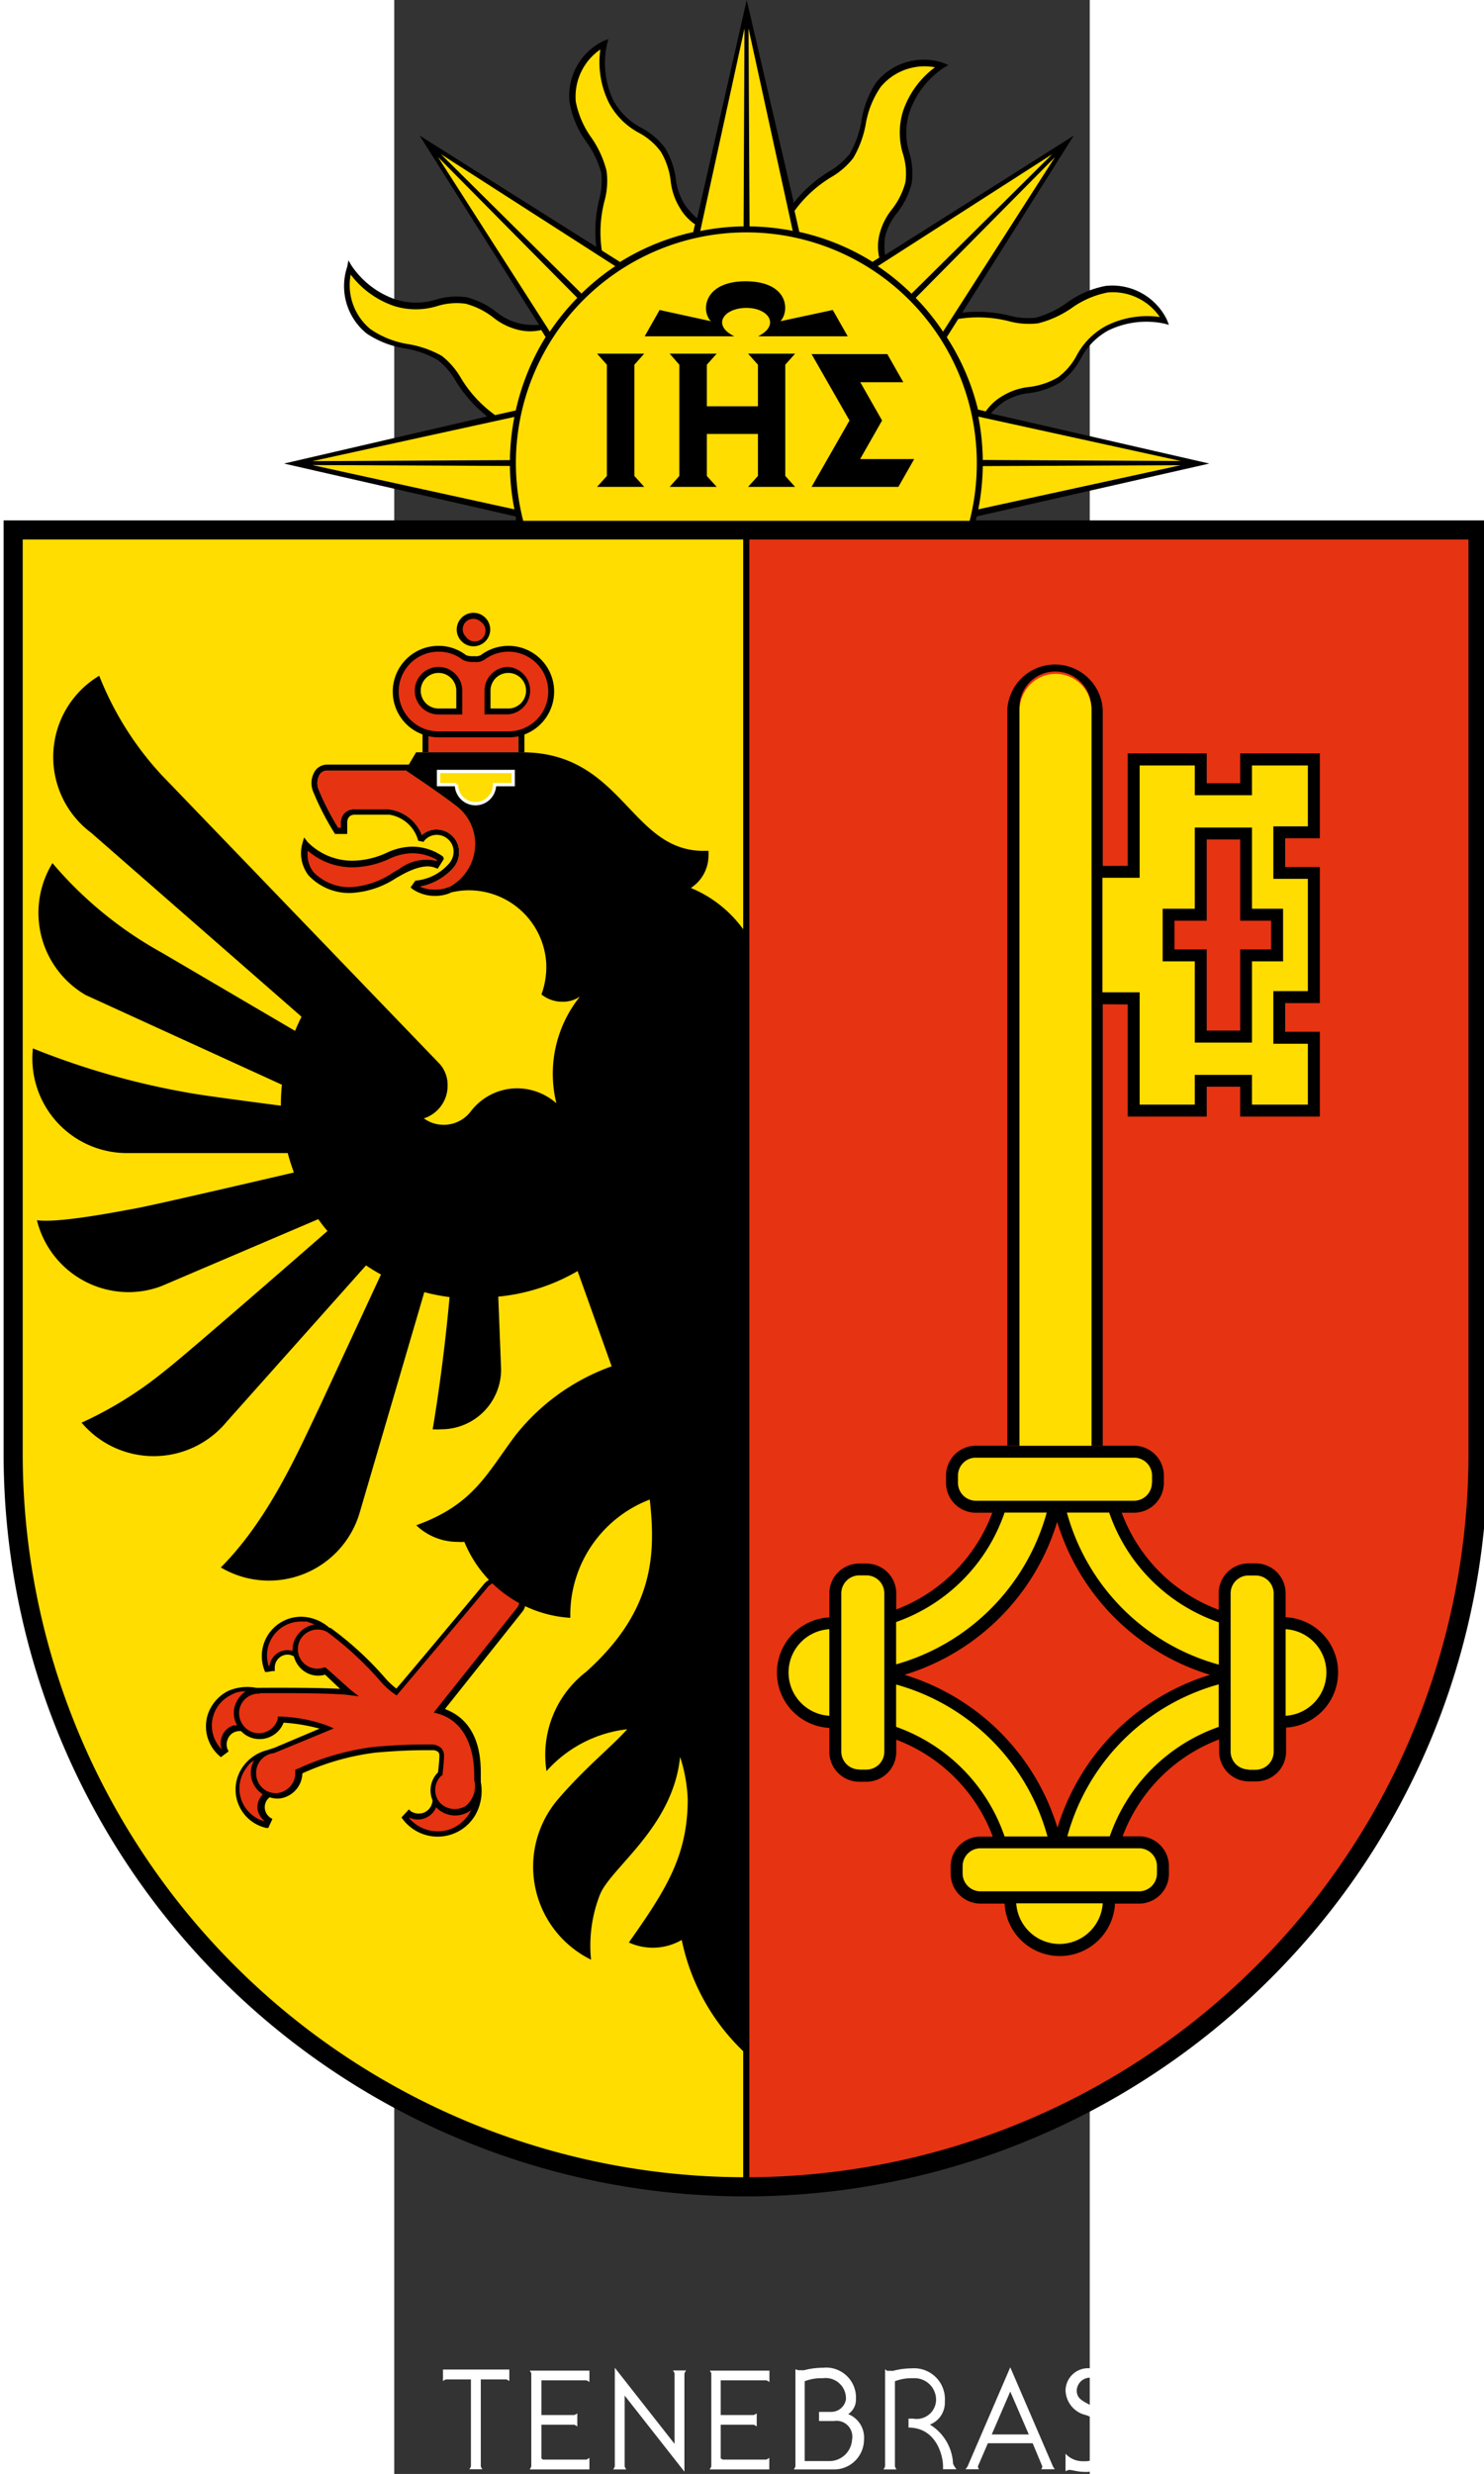
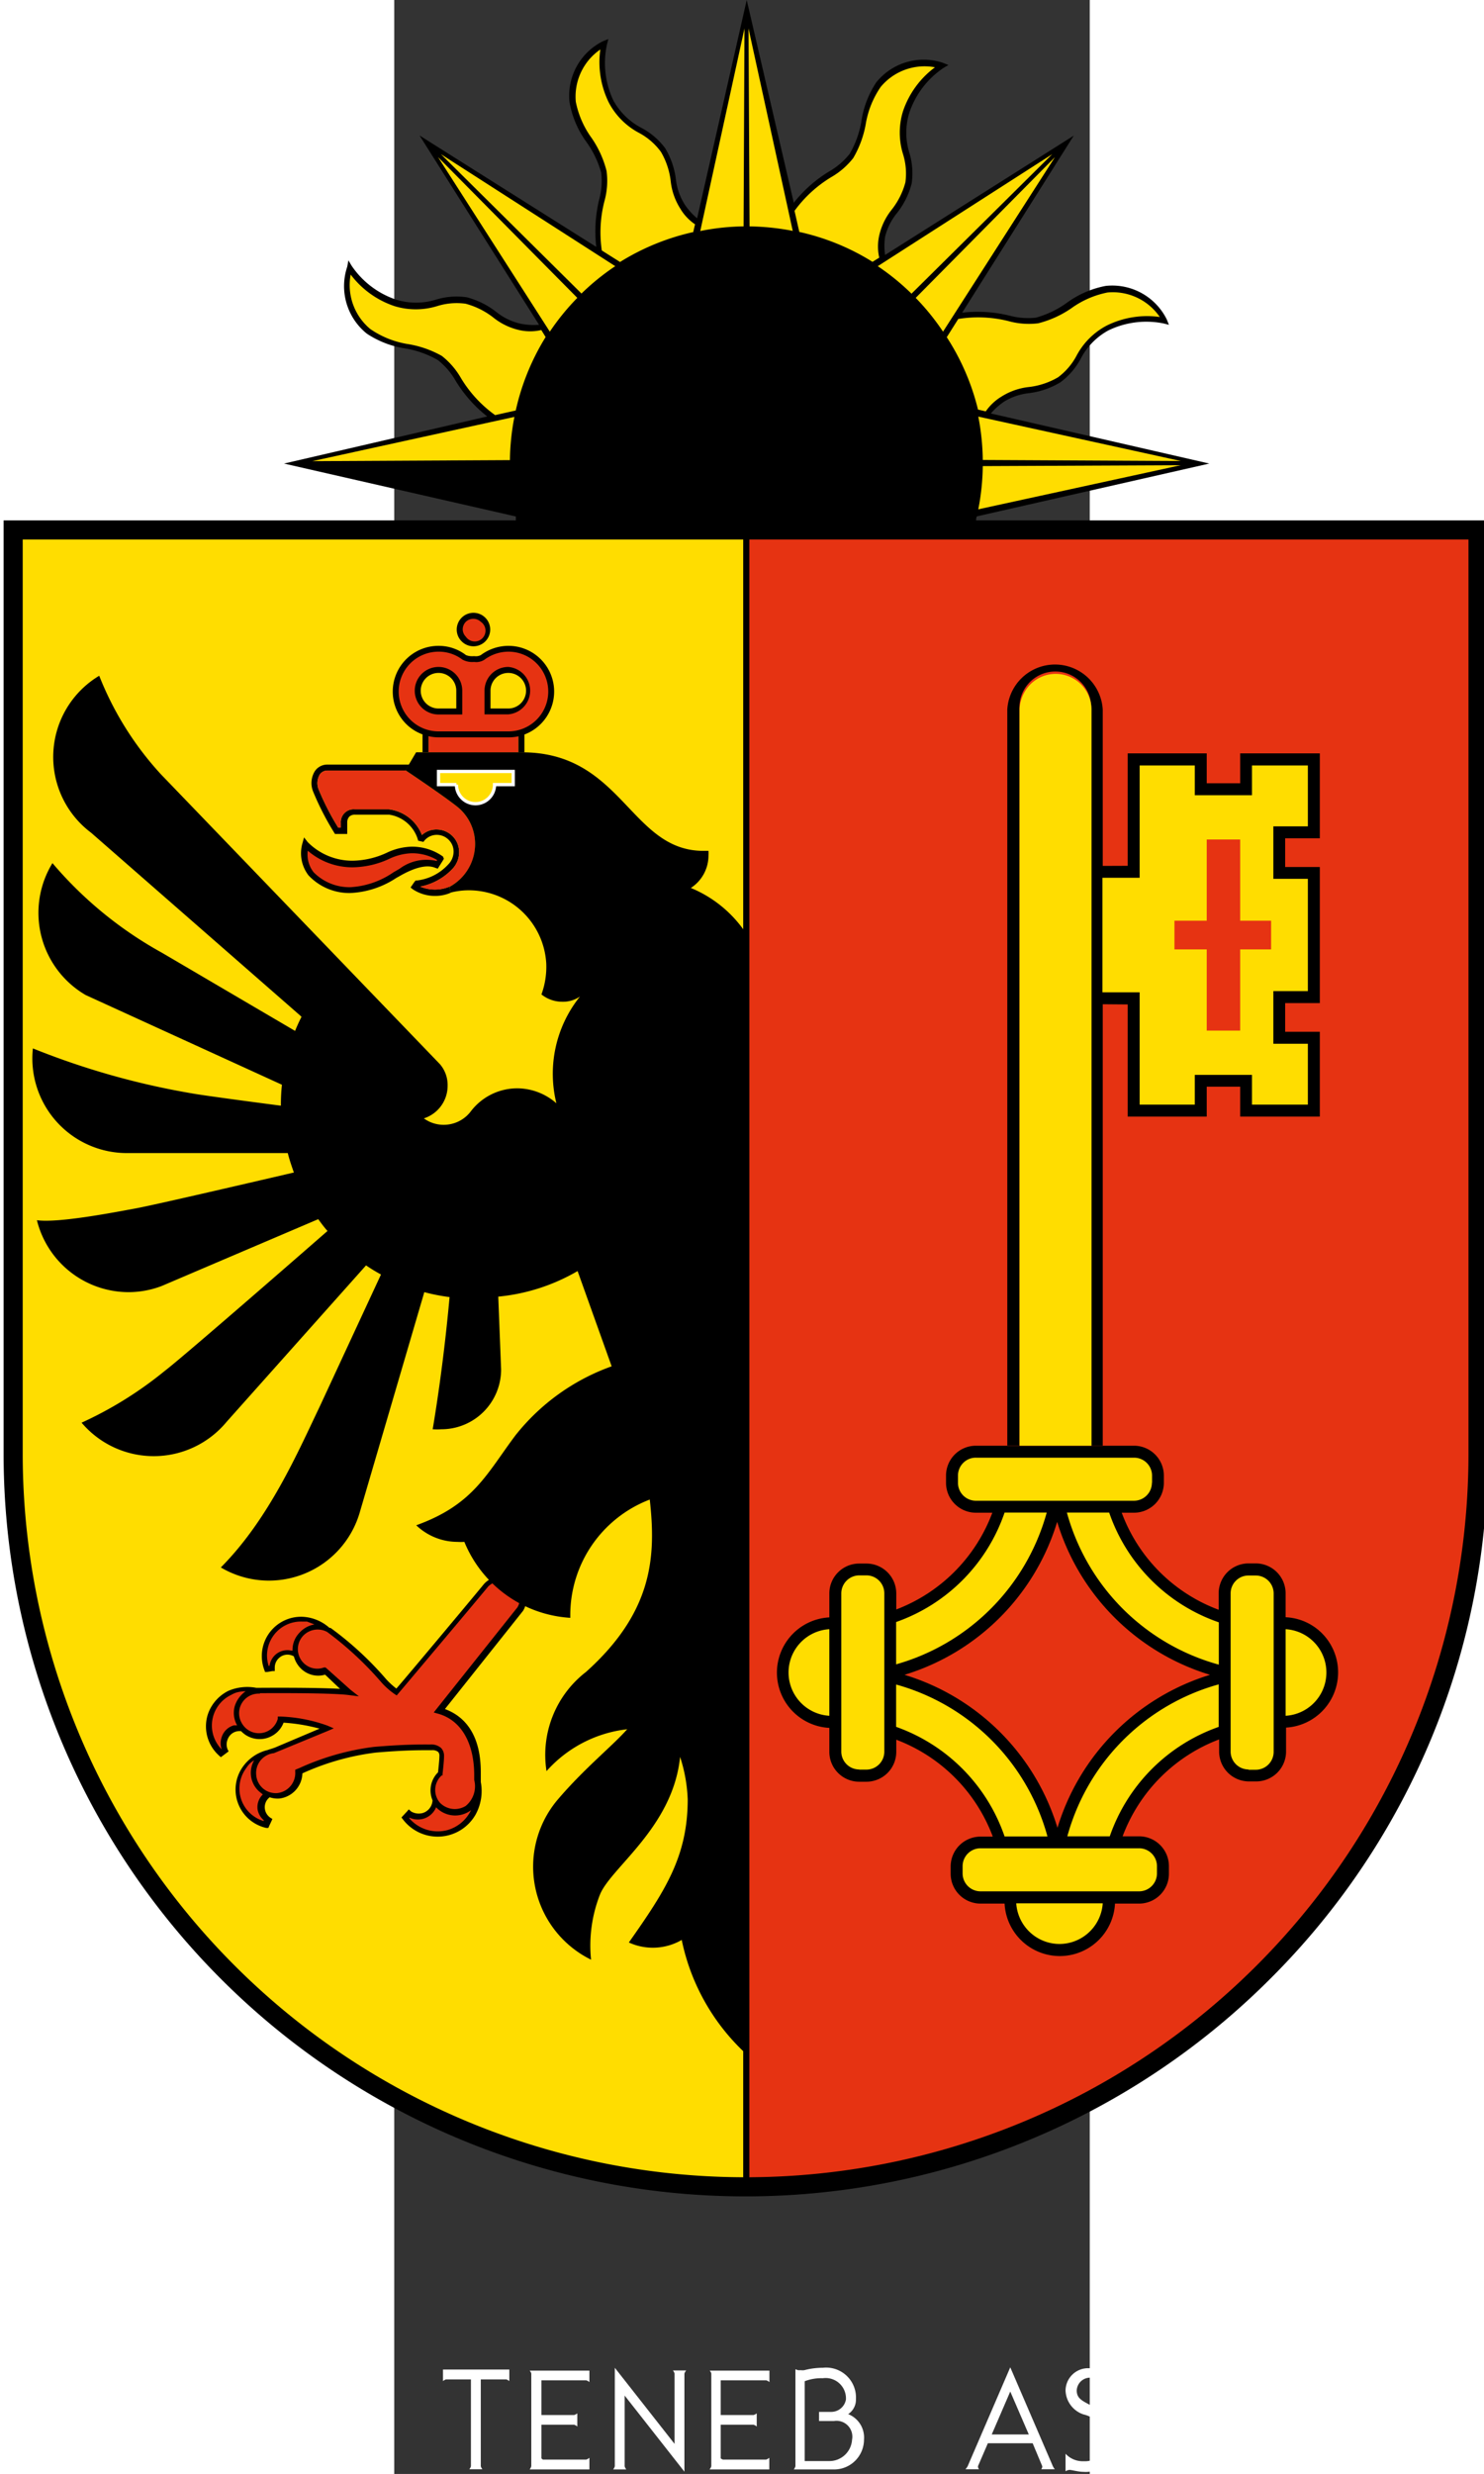
<svg xmlns="http://www.w3.org/2000/svg" id="Calque_1" data-name="Calque 1" width="99.156" height="165.151" viewBox="0 0 46.552 165.441" version="1.1">
  <rect x="0" y="0" width="46.552" height="165.441" fill="#333333" stroke="none" />
  <defs>
    <style>
      .cls-1,.cls-5{fill:#fd0;}
      .cls-2{fill:#e63312;}
      .cls-3,.cls-4{fill:none;}
      .cls-3,.cls-5{stroke:#fff;}
      .cls-3{stroke-width:5.63px;}
      .cls-4{stroke:#e30613;stroke-width:0.25px;}
      .cls-5{stroke-width:0.22px;}
      .cls-6{fill:#fff;}
    </style>
  </defs>
  <title>logo</title>
  <path d="m 39.932,27.65 a 4.6,4.6 0 0 1 0.9,-0.8 4,4 0 0 1 1.66,-0.56 5.3,5.3 0 0 0 2.09,-0.72 4.76,4.76 0 0 0 1.36,-1.57 4.53,4.53 0 0 1 1.85,-1.9 5.82,5.82 0 0 1 3.7,-0.47 l 0.36,0.09 -0.15,-0.37 a 4.07,4.07 0 0 0 -4.08,-2.23 6.42,6.42 0 0 0 -2.59,1.12 6.56,6.56 0 0 1 -2.07,1 4.81,4.81 0 0 1 -1.81,-0.14 8.94,8.94 0 0 0 -3.14,-0.19 L 45.482,9.07 32.852,17.05 a 4.29,4.29 0 0 1 0,-1.21 4,4 0 0 1 0.78,-1.57 5.32,5.32 0 0 0 1,-2 4.7,4.7 0 0 0 -0.16,-2.07 4.51,4.51 0 0 1 0,-2.65 5.86,5.86 0 0 1 2.28,-3 l 0.34,-0.2 -0.37,-0.15 a 4.07,4.07 0 0 0 -4.46,1.31 6.42,6.42 0 0 0 -1,2.63 6.44,6.44 0 0 1 -0.78,2.15 4.85,4.85 0 0 1 -1.38,1.18 8.85,8.85 0 0 0 -2.36,2.09 L 23.592,0 20.272,14.6 a 4.38,4.38 0 0 1 -0.82,-0.91 4,4 0 0 1 -0.6,-1.69 5.3,5.3 0 0 0 -0.72,-2.09 A 4.73,4.73 0 0 0 16.562,8.56 4.53,4.53 0 0 1 14.662,6.71 5.84,5.84 0 0 1 14.232,3 l 0.1,-0.39 -0.37,0.15 a 4.07,4.07 0 0 0 -2.23,4.08 6.4,6.4 0 0 0 1.12,2.64 6.5,6.5 0 0 1 1,2.07 4.78,4.78 0 0 1 -0.14,1.81 8.94,8.94 0 0 0 -0.19,3.15 L 1.692,9.06 l 8,12.66 a 4.49,4.49 0 0 1 -1.22,-0.07 4,4 0 0 1 -1.62,-0.77 5.39,5.39 0 0 0 -2,-1 4.69,4.69 0 0 0 -2.07,0.16 4.52,4.52 0 0 1 -2.65,0 5.84,5.84 0 0 1 -3,-2.29 l -0.2,-0.34 -0.08,0.43 a 4.07,4.07 0 0 0 1.31,4.47 6.38,6.38 0 0 0 2.62,1 6.45,6.45 0 0 1 2.15,0.78 4.76,4.76 0 0 1 1.18,1.38 9,9 0 0 0 2.11,2.38 l -13.6,3.15 15.52,3.54 a 3,3 0 0 0 0,0.29 H 38.942 c 0,0 0,-0.21 0.06,-0.3 L 54.552,31 Z" id="path186" />
  <path d="m -26.148,34.8 v 62.41 a 49.66,49.66 0 0 0 84.78,35.12 49.34,49.34 0 0 0 14.55,-35.12 V 34.8 Z" id="path188" />
  <path class="cls-1" d="M -24.868,97.21 V 36.08 H 23.362 V 145.6 A 48.38,48.38 0 0 1 -24.868,97.21 Z" id="path190" />
  <path class="cls-2" d="M 71.902,97.21 A 48.38,48.38 0 0 1 23.762,145.6 V 36.08 H 71.902 Z" id="path192" />
  <polyline class="cls-3" points="82.87 112.72 82.87 112.72 82.87 112.72 82.87 112.72 82.87 112.72 82.87 112.72 82.87 112.72" id="polyline194" transform="translate(-26.148)" />
  <path d="M 47.422,96.68 V 47.46 a 3.2,3.2 0 0 0 -6.39,0 v 49.21 h 0.82 V 47.46 a 2.4,2.4 0 1 1 4.79,0 v 49.22 h 0.8 z" id="path196" />
  <path d="m 3.262,57.28 a 3.57,3.57 0 0 0 -2.12,-0.66 4.12,4.12 0 0 0 -1.65,0.41 5.61,5.61 0 0 1 -2.29,0.53 4.21,4.21 0 0 1 -3,-1.25 l -0.24,-0.31 -0.11,0.4 a 2.42,2.42 0 0 0 0.41,2.14 3.75,3.75 0 0 0 2.76,1.18 6.05,6.05 0 0 0 3.1,-1 l 0.39,-0.22 C 1.902,57.74 2.512,57.94 2.762,58.04 v 0 l 0.15,0.05 0.08,-0.13 0.24,-0.38 0.09,-0.15 z" id="path198" />
  <path d="m 5.302,43.22 a 1.12,1.12 0 1 0 -1.12,-1.12 1.1,1.1 0 0 0 0.33,0.79 1.11,1.11 0 0 0 0.79,0.33 z" id="path200" />
  <line class="cls-4" x1="17.102" y1="117.41" x2="12.122" y2="122.34" id="line202" />
  <path d="m 62.092,109.22 a 3.67,3.67 0 0 0 -2.43,-1.07 v -1.6 a 2,2 0 0 0 -2,-2 h -0.48 a 2,2 0 0 0 -2,2 v 1.1 a 11,11 0 0 1 -6.49,-6.49 h 0.82 a 2,2 0 0 0 2,-2 v -0.48 a 2,2 0 0 0 -2,-2 H 38.932 a 2,2 0 0 0 -2,2 v 0.48 a 2,2 0 0 0 2,2 h 1.1 a 11.06,11.06 0 0 1 -6.43,6.47 v -1.07 a 2,2 0 0 0 -2,-2 h -0.48 a 2,2 0 0 0 -2,2 v 1.6 a 3.7,3.7 0 0 0 0,7.39 v 1.6 a 2,2 0 0 0 2,2 h 0.48 a 2,2 0 0 0 2,-2 v -0.81 a 11.07,11.07 0 0 1 6.46,6.48 h -0.82 a 2,2 0 0 0 -2,2 v 0.48 a 2,2 0 0 0 2,2 H 40.852 a 3.7,3.7 0 0 0 7.39,0 h 1.61 a 2,2 0 0 0 2,-2 v -0.5 a 2,2 0 0 0 -2,-2 h -1.1 a 11.08,11.08 0 0 1 6.46,-6.48 v 0.81 a 2,2 0 0 0 2,2 h 0.48 a 2,2 0 0 0 2,-2 v -1.6 a 3.7,3.7 0 0 0 2.4,-6.31 z" id="path204" />
  <path class="cls-1" d="m 44.532,130 a 2.91,2.91 0 0 1 -2.9,-2.72 h 5.79 a 2.91,2.91 0 0 1 -2.89,2.72 z" id="path206" />
  <path class="cls-1" d="m 29.122,114.74 a 2.9,2.9 0 0 1 0,-5.79 z" id="path208" />
  <path class="cls-1" d="m 33.592,108.47 a 11.81,11.81 0 0 0 7.26,-7.32 h 2.82 A 14.57,14.57 0 0 1 33.592,111.3 Z" id="path210" />
  <path class="cls-2" d="M 44.372,101.77 A 15.35,15.35 0 0 0 54.602,112 15.38,15.38 0 0 0 44.392,122.23 15.37,15.37 0 0 0 34.152,112 15.35,15.35 0 0 0 44.372,101.77 Z" id="path212" />
  <path class="cls-1" d="m 33.592,115.48 v -2.83 A 14.51,14.51 0 0 1 43.722,122.81 h -2.87 a 11.86,11.86 0 0 0 -7.26,-7.33 z" id="path214" />
  <path class="cls-1" d="m 55.192,115.48 a 11.87,11.87 0 0 0 -7.3,7.32 h -2.84 a 14.51,14.51 0 0 1 10.13,-10.16 v 2.84 0 z" id="path216" />
  <path class="cls-1" d="m 55.192,111.32 a 14.53,14.53 0 0 1 -10.17,-10.17 h 2.83 a 11.82,11.82 0 0 0 7.34,7.34 z" id="path218" />
  <path d="m -17.798,161.68 a 3.54,3.54 0 1 1 3.54,3.54 3.54,3.54 0 0 1 -3.54,-3.54 z m 3.54,2.85 a 2.85,2.85 0 1 0 -2.89,-2.85 2.85,2.85 0 0 0 2.89,2.85 z" id="path220" class="cls-6" />
  <path d="m 3.262,158.46 v 0.77 a 0.8,0.8 0 0 1 0.19,-0.11 h 1.68 v 5.81 a 0.54,0.54 0 0 1 -0.11,0.2 h 0.88 a 0.6,0.6 0 0 1 -0.11,-0.2 v -5.81 h 1.72 a 0.83,0.83 0 0 1 0.19,0.11 v -0.77 z" id="path222" class="cls-6" />
  <path d="m -6.268,158.46 v 0.77 a 0.8,0.8 0 0 1 0.19,-0.11 h 1.68 v 5.81 a 0.54,0.54 0 0 1 -0.11,0.2 h 0.88 a 0.6,0.6 0 0 1 -0.11,-0.2 v -5.81 h 1.72 a 0.82,0.82 0 0 1 0.19,0.11 v -0.77 z" id="path224" class="cls-6" />
  <path d="M 9.982,159.18 H 12.852 a 0.57,0.57 0 0 1 0.21,0.12 v -0.77 H 9.062 a 0.46,0.46 0 0 1 0.11,0.19 v 6.21 a 0.63,0.63 0 0 1 -0.11,0.21 H 13.062 v -0.78 a 0.59,0.59 0 0 1 -0.21,0.12 H 9.952 a 0.53,0.53 0 0 1 -0.1,-0.08 v -2.25 H 12.042 a 0.59,0.59 0 0 1 0.21,0.12 v -0.88 a 0.71,0.71 0 0 1 -0.21,0.11 H 9.852 v -2.32 H 10.002 Z" id="path226" class="cls-6" />
  <path d="m 22.012,159.18 h 2.89 a 0.58,0.58 0 0 1 0.21,0.12 v -0.77 h -4 a 0.46,0.46 0 0 1 0.11,0.19 v 6.21 a 0.62,0.62 0 0 1 -0.12,0.21 h 4 v -0.78 a 0.58,0.58 0 0 1 -0.21,0.12 h -2.89 a 0.51,0.51 0 0 1 -0.15,-0.08 v -2.25 h 2.2 a 0.59,0.59 0 0 1 0.21,0.12 v -0.88 a 0.71,0.71 0 0 1 -0.21,0.11 h -2.2 v -2.32 h 0.15 z" id="path228" class="cls-6" />
  <path d="m 19.422,158.52 h -0.77 a 0.59,0.59 0 0 1 0.11,0.21 v 4.7 l -4,-5.09 v 6.59 a 0.6,0.6 0 0 1 -0.11,0.21 h 0.88 a 0.6,0.6 0 0 1 -0.11,-0.21 v -4.73 l 4,5.09 v -6.56 a 0.59,0.59 0 0 1 0.12,-0.21 z" id="path230" class="cls-6" />
  <path d="m -20.748,158.37 a 4.86,4.86 0 0 0 -1.23,0.16 0.88,0.88 0 0 1 -0.26,0 0.86,0.86 0 0 1 -0.18,0 l -0.21,-0.09 v 6.49 a 0.59,0.59 0 0 1 -0.11,0.21 h 0.89 a 0.6,0.6 0 0 1 -0.11,-0.21 v -2.45 a 2.36,2.36 0 0 0 1.21,0.31 2.21,2.21 0 1 0 0,-4.42 z m 0,3.76 a 1.69,1.69 0 0 1 -1.21,-0.46 v -2.42 a 3.07,3.07 0 0 1 1.21,-0.25 1.565,1.565 0 1 1 0,3.13 z" id="path232" class="cls-6" />
  <path d="m -7.148,159.4 v -1 a 0.44,0.44 0 0 1 -0.22,0.09 c -0.1,0 -0.61,-0.12 -0.92,-0.12 a 1.51,1.51 0 0 0 -1.56,1.49 1.75,1.75 0 0 0 1.2,1.6 2,2 0 0 1 1.5,1.67 1.43,1.43 0 0 1 -1.51,1.45 1.56,1.56 0 0 1 -1.23,-0.5 v 1.17 a 0.62,0.62 0 0 1 0.27,-0.09 c 0.13,0 0.59,0.13 0.92,0.13 a 2.14,2.14 0 0 0 2.3,-2.15 2.23,2.23 0 0 0 -1.43,-2.1 c -0.85,-0.47 -1.31,-0.58 -1.31,-1.19 a 0.89,0.89 0 0 1 1,-0.85 1.08,1.08 0 0 1 0.99,0.4 z" id="path234" class="cls-6" />
  <path d="m 30.382,161.44 a 1.15,1.15 0 0 0 0.52,-1 2,2 0 0 0 -2.22,-2.1 4.87,4.87 0 0 0 -1.23,0.16 0.87,0.87 0 0 1 -0.25,0 0.86,0.86 0 0 1 -0.18,0 l -0.17,-0.06 v 6.49 a 0.6,0.6 0 0 1 -0.11,0.21 h 2.7 a 2,2 0 0 0 2,-2 1.68,1.68 0 0 0 -1.06,-1.7 z m -1.28,3.14 h -1.63 v -5.34 a 3.08,3.08 0 0 1 1.21,-0.2 1.36,1.36 0 0 1 1.55,1.43 1,1 0 0 1 -1,0.82 h -0.8 v 0.61 h 1 a 1.06,1.06 0 0 1 1.21,1.25 1.52,1.52 0 0 1 -1.54,1.43 z" id="path236" class="cls-6" />
-   <path d="m 37.402,164.76 a 3.23,3.23 0 0 0 -1.55,-2.62 1.57,1.57 0 0 0 1,-1.55 2.06,2.06 0 0 0 -2.21,-2.21 4.88,4.88 0 0 0 -1.23,0.16 0.86,0.86 0 0 1 -0.25,0 0.9,0.9 0 0 1 -0.18,0 l -0.13,-0.1 v 6.49 a 0.6,0.6 0 0 1 -0.11,0.21 h 0.88 a 0.6,0.6 0 0 1 -0.11,-0.21 v -5.69 a 3.08,3.08 0 0 1 1.21,-0.2 1.44,1.44 0 0 1 1.54,1.54 1.3,1.3 0 0 1 -1.54,1.16 h -0.3 v 0.6 c 1.85,0 2.31,1.87 2.31,2.58 v 0.21 h 0.9 a 1.89,1.89 0 0 1 -0.23,-0.37 z" id="path238" class="cls-6" />
  <path d="m 44.082,164.92 -2.85,-6.61 -2.85,6.61 a 1.13,1.13 0 0 1 -0.15,0.21 h 0.91 a 0.29,0.29 0 0 1 -0.07,-0.21 l 0.66,-1.53 H 42.732 l 0.64,1.53 a 0.29,0.29 0 0 1 -0.07,0.21 h 0.91 a 1.37,1.37 0 0 1 -0.13,-0.21 z m -4.09,-2.12 1.24,-2.87 1.24,2.87 z" id="path240" class="cls-6" />
  <path d="m 47.632,159.4 v -1 a 0.44,0.44 0 0 1 -0.22,0.09 c -0.1,0 -0.61,-0.12 -0.92,-0.12 a 1.51,1.51 0 0 0 -1.56,1.49 1.75,1.75 0 0 0 1.2,1.6 2,2 0 0 1 1.54,1.68 1.43,1.43 0 0 1 -1.51,1.45 1.57,1.57 0 0 1 -1.23,-0.5 v 1.17 a 0.62,0.62 0 0 1 0.27,-0.09 c 0.13,0 0.59,0.13 0.92,0.13 a 2.14,2.14 0 0 0 2.3,-2.15 2.23,2.23 0 0 0 -1.43,-2.1 c -0.85,-0.47 -1.31,-0.58 -1.31,-1.19 a 0.89,0.89 0 0 1 1,-0.85 1.08,1.08 0 0 1 0.95,0.39 z" id="path242" class="cls-6" />
  <path d="m 70.202,164.92 -2,-3.34 1.7,-2.86 a 2.17,2.17 0 0 1 0.18,-0.21 h -1 a 0.27,0.27 0 0 1 0.07,0.21 l -1.3,2.28 -1.35,-2.29 a 0.26,0.26 0 0 1 0.07,-0.21 h -1 a 2.17,2.17 0 0 1 0.18,0.21 l 1.7,2.86 -2,3.34 a 1,1 0 0 1 -0.18,0.21 h 1 a 0.24,0.24 0 0 1 -0.07,-0.21 l 1.65,-2.75 1.63,2.76 a 0.24,0.24 0 0 1 -0.07,0.21 h 1 a 0.92,0.92 0 0 1 -0.21,-0.21 z" id="path244" class="cls-6" />
  <path d="m 64.252,163 a 2.29,2.29 0 1 1 -4.57,0 v 0 -4.27 a 0.59,0.59 0 0 0 -0.11,-0.21 h 0.88 a 0.59,0.59 0 0 0 -0.11,0.21 v 4.27 0 a 1.63,1.63 0 1 0 3.26,0 v 0 -4.27 a 0.6,0.6 0 0 0 -0.11,-0.21 h 0.88 a 0.59,0.59 0 0 0 -0.11,0.21 v 4.27 0 z" id="path246" class="cls-6" />
  <path d="m 58.642,164.47 h -3.09 v -5.74 a 0.59,0.59 0 0 1 0.11,-0.21 h -0.88 a 0.59,0.59 0 0 1 0.11,0.21 v 6.19 a 0.59,0.59 0 0 1 -0.11,0.21 h 4.07 v -0.77 a 0.59,0.59 0 0 1 -0.21,0.11 z" id="path248" class="cls-6" />
  <rect class="cls-2" x="2.292" y="49.16" width="6.02" height="1.16" id="rect250" />
  <polygon points="75.24,57.9 72.77,57.91 72.77,67.15 75.24,67.17 75.24,74.67 80.53,74.67 80.53,72.67 82.77,72.67 82.77,74.67 88.1,74.67 88.1,69 85.78,69 85.78,67.08 88.1,67.08 88.1,57.98 85.78,57.98 85.78,56.06 88.1,56.06 88.1,50.38 82.77,50.38 82.77,52.38 80.53,52.38 80.53,50.38 75.24,50.38 " id="polygon252" transform="translate(-26.148)" />
  <polygon class="cls-1" points="84.99,66.28 84.99,69.8 87.3,69.8 87.3,73.87 83.56,73.87 83.56,71.88 79.73,71.88 79.73,73.87 76.04,73.87 76.04,66.36 73.55,66.36 73.55,58.7 76.04,58.7 76.04,51.19 79.73,51.19 79.73,53.18 83.56,53.18 83.56,51.19 87.3,51.19 87.3,55.26 84.99,55.26 84.99,58.77 87.3,58.77 87.3,66.28 " id="polygon254" transform="translate(-26.148)" />
-   <polygon points="77.58,64.29 79.73,64.29 79.73,69.72 83.56,69.72 83.56,64.29 85.64,64.29 85.64,60.77 83.56,60.77 83.56,55.34 79.73,55.34 79.73,60.77 77.58,60.77 " id="polygon256" transform="translate(-26.148)" />
  <polygon class="cls-2" points="80.53,61.57 80.53,56.14 82.77,56.14 82.77,61.57 84.84,61.57 84.84,63.49 82.77,63.49 82.77,68.92 80.53,68.92 80.53,63.49 78.37,63.49 78.37,61.57 " id="polygon258" transform="translate(-26.148)" />
  <path class="cls-1" d="M 41.852,96.68 V 47.45 a 2.54,2.54 0 0 1 0.73,-1.69 2.4,2.4 0 0 1 4.09,1.69 v 49.23 z" id="path260" />
  <path class="cls-1" d="m 57.182,118.33 a 1.2,1.2 0 0 1 -1.2,-1.2 v -10.58 a 1.19,1.19 0 0 1 0.35,-0.84 1.18,1.18 0 0 1 0.85,-0.35 h 0.48 a 1.2,1.2 0 0 1 1.2,1.2 v 10.59 a 1.2,1.2 0 0 1 -1.2,1.2 h -0.48 z" id="path262" />
  <path class="cls-1" d="m 59.662,114.74 v -5.79 a 2.9,2.9 0 0 1 0,5.79 z" id="path264" />
  <path class="cls-1" d="m 31.122,118.33 a 1.2,1.2 0 0 1 -1.2,-1.2 v -10.58 a 1.21,1.21 0 0 1 1.2,-1.2 h 0.48 a 1.2,1.2 0 0 1 1.2,1.2 v 10.59 a 1.2,1.2 0 0 1 -1.2,1.2 h -0.48 z" id="path266" />
  <path class="cls-1" d="m 50.712,99.16 a 1.2,1.2 0 0 1 -1.2,1.2 H 38.932 a 1.2,1.2 0 0 1 -1.2,-1.2 v -0.48 a 1.2,1.2 0 0 1 0.35,-0.85 1.18,1.18 0 0 1 0.85,-0.35 H 49.522 a 1.2,1.2 0 0 1 1.2,1.2 v 0.48 0 z" id="path268" />
  <path class="cls-1" d="m 38.042,124.8 a 1.2,1.2 0 0 1 1.2,-1.2 H 49.852 a 1.2,1.2 0 0 1 1.2,1.2 v 0.48 a 1.2,1.2 0 0 1 -1.2,1.2 H 39.242 a 1.2,1.2 0 0 1 -1.2,-1.2 z" id="path270" />
  <path class="cls-2" d="m 0.352,58.1 -0.4,0.23 a 5.63,5.63 0 0 1 -2.9,1 3.38,3.38 0 0 1 -2.45,-1 1.92,1.92 0 0 1 -0.39,-1.44 4.56,4.56 0 0 0 3,1.11 6,6 0 0 0 2.44,-0.56 3.76,3.76 0 0 1 1.5,-0.38 3.31,3.31 0 0 1 1.7,0.44 v 0.08 A 3,3 0 0 0 0.352,58.1 Z" id="path272" />
  <path class="cls-2" d="m 4.582,42.09 a 0.73,0.73 0 0 1 0.21,-0.51 0.73,0.73 0 0 1 1,0 0.72,0.72 0 1 1 -1,1 0.72,0.72 0 0 1 -0.21,-0.49 z" id="path274" />
  <path d="m 10.702,46.25 a 3.06,3.06 0 0 0 -3.06,-3.06 3.1,3.1 0 0 0 -1.85,0.62 0.72,0.72 0 0 1 -0.42,0.07 h -0.07 a 1.12,1.12 0 0 1 -0.5,-0.07 3,3 0 0 0 -1.84,-0.62 3.06,3.06 0 0 0 -2.17,5.22 3,3 0 0 0 1.1,0.7 v 1.19 h 0.4 v -1.07 a 3,3 0 0 0 0.67,0.08 h 4.69 a 3,3 0 0 0 0.66,-0.07 v 1.08 h 0.4 v -1.2 A 3.07,3.07 0 0 0 10.702,46.25 Z" id="path276" />
  <path class="cls-2" d="m 7.642,48.91 h -4.68 a 2.665,2.665 0 0 1 0,-5.33 2.62,2.62 0 0 1 1.6,0.53 1.37,1.37 0 0 0 0.74,0.16 h 0.07 a 1,1 0 0 0 0.66,-0.15 2.7,2.7 0 0 1 1.61,-0.54 2.665,2.665 0 0 1 0,5.33 z" id="path278" />
  <path d="m 2.962,44.6 a 1.59,1.59 0 0 0 -1.59,1.59 1.59,1.59 0 0 0 1.59,1.59 h 1.59 v -1.59 a 1.59,1.59 0 0 0 -1.59,-1.59 z" id="path280" />
  <path d="m 7.632,44.6 a 1.59,1.59 0 0 0 -1.59,1.59 v 1.58 h 1.59 a 1.59,1.59 0 0 0 0,-3.17 z" id="path282" />
  <path class="cls-1" d="m 4.142,47.38 h -1.18 a 1.19,1.19 0 1 1 1.19,-1.19 v 1.18 0 z" id="path284" />
  <path class="cls-1" d="m 7.632,47.38 h -1.19 v -1.19 a 1.19,1.19 0 1 1 1.19,1.19 z" id="path286" />
  <path class="cls-1" d="M 52.652,30.83 39.392,30.76 a 15.87,15.87 0 0 0 -0.3,-2.9 z" id="path288" />
  <path class="cls-1" d="m 36.732,22.18 a 15.74,15.74 0 0 0 -1.83,-2.26 L 44.222,10.51 Z" id="path290" />
  <path class="cls-1" d="m 44.042,10.31 -9.42,9.33 a 15.88,15.88 0 0 0 -2.26,-1.84 z" id="path292" />
  <path class="cls-1" d="m 29.242,11.85 a 5.11,5.11 0 0 0 1.48,-1.28 6.87,6.87 0 0 0 0.84,-2.29 6.15,6.15 0 0 1 1,-2.47 3.81,3.81 0 0 1 3.63,-1.31 6.08,6.08 0 0 0 -2.14,2.94 4.84,4.84 0 0 0 0,2.86 4.36,4.36 0 0 1 0.16,1.9 5.05,5.05 0 0 1 -0.9,1.8 4.3,4.3 0 0 0 -0.85,1.74 3.37,3.37 0 0 0 0,1.49 l -0.45,0.28 a 15.59,15.59 0 0 0 -4.9,-2 l -0.32,-1.41 a 8.4,8.4 0 0 1 2.45,-2.25 z" id="path294" />
  <path class="cls-1" d="m 26.672,15.44 a 16.15,16.15 0 0 0 -2.89,-0.3 l -0.07,-13.24 z" id="path296" />
  <path class="cls-1" d="m 23.442,1.9 -0.06,13.24 a 15.54,15.54 0 0 0 -2.9,0.31 z" id="path298" />
  <path class="cls-1" d="m 14.072,13.44 a 5.08,5.08 0 0 0 0.14,-2 6.8,6.8 0 0 0 -1,-2.21 6.16,6.16 0 0 1 -1.06,-2.42 3.82,3.82 0 0 1 1.64,-3.5 6.12,6.12 0 0 0 0.58,3.57 4.84,4.84 0 0 0 2,2 4.36,4.36 0 0 1 1.48,1.28 5,5 0 0 1 0.65,1.94 4.28,4.28 0 0 0 0.63,1.83 3.29,3.29 0 0 0 1,1.07 l -0.12,0.52 a 15.73,15.73 0 0 0 -4.9,2 l -1.22,-0.77 a 8.3,8.3 0 0 1 0.18,-3.31 z" id="path300" />
  <path class="cls-1" d="m 14.792,17.8 a 15.74,15.74 0 0 0 -2.26,1.83 L 3.122,10.31 Z" id="path302" />
  <path class="cls-1" d="M 2.932,10.51 12.252,19.92 a 15.83,15.83 0 0 0 -1.84,2.26 z" id="path304" />
  <path class="cls-1" d="m 8.042,27.88 a 16,16 0 0 0 -0.3,2.89 l -13.23,0.07 z" id="path306" />
-   <path class="cls-1" d="m -5.488,31.1 13.23,0.06 a 15.76,15.76 0 0 0 0.3,2.9 z" id="path308" />
  <path class="cls-1" d="m 8.132,27.45 -1.38,0.31 a 8.32,8.32 0 0 1 -2.29,-2.48 5.11,5.11 0 0 0 -1.28,-1.48 6.87,6.87 0 0 0 -2.33,-0.8 6.13,6.13 0 0 1 -2.46,-1 3.82,3.82 0 0 1 -1.31,-3.64 6.1,6.1 0 0 0 2.93,2.11 4.87,4.87 0 0 0 2.86,0 4.38,4.38 0 0 1 1.9,-0.16 5.17,5.17 0 0 1 1.84,0.91 4.29,4.29 0 0 0 1.74,0.85 3.29,3.29 0 0 0 1.49,0 L 10.132,22.54 a 15.83,15.83 0 0 0 -2,4.91 z" id="path310" />
-   <path class="cls-1" d="m 8.622,34.79 a 15.43,15.43 0 0 1 14.95,-19.25 15.43,15.43 0 0 1 15.42,15.46 15.51,15.51 0 0 1 -0.48,3.83 H 8.622 Z" id="path312" />
  <path class="cls-1" d="m 36.982,22.55 0.77,-1.22 a 8.38,8.38 0 0 1 3.35,0.14 5.1,5.1 0 0 0 2,0.15 6.87,6.87 0 0 0 2.21,-1 6.19,6.19 0 0 1 2.43,-1.06 3.81,3.81 0 0 1 3.5,1.64 6.1,6.1 0 0 0 -3.57,0.58 4.84,4.84 0 0 0 -2,2 4.33,4.33 0 0 1 -1.24,1.45 5,5 0 0 1 -1.94,0.65 4.27,4.27 0 0 0 -1.83,0.63 3.44,3.44 0 0 0 -1.07,1 l -0.52,-0.12 a 15.71,15.71 0 0 0 -2.09,-4.84 z" id="path314" />
  <path class="cls-1" d="m 39.092,34.06 a 15.81,15.81 0 0 0 0.3,-2.89 L 52.642,31.11 Z" id="path316" />
  <path d="m 24.352,22.49 h 6 l -1,-1.76 -3.5,0.75 c 0.64,-0.72 0.51,-2.66 -2.33,-2.67 v 0 c -2.83,0 -3,2 -2.33,2.67 l -3.43,-0.75 -1,1.76 h 6 c -1.52,-0.74 -0.72,-1.89 0.79,-1.9 1.51,-0.01 2.3,1.16 0.8,1.9 z" id="path318" />
  <polygon points="39.72,23.65 40.38,24.39 40.38,31.83 39.72,32.56 40.38,32.56 41.3,32.56 42.22,32.56 42.88,32.56 42.22,31.83 42.22,24.39 42.88,23.65 42.22,23.65 41.3,23.65 40.38,23.65 " id="polygon320" transform="translate(-26.148)" />
  <polygon points="49.83,23.65 50.49,24.39 50.49,27.17 47.07,27.17 47.07,24.39 47.73,23.65 47.07,23.65 46.15,23.65 45.23,23.65 44.58,23.65 45.23,24.39 45.23,31.83 44.58,32.56 45.23,32.56 46.15,32.56 47.07,32.56 47.73,32.56 47.07,31.83 47.07,29.02 50.49,29.02 50.49,31.83 49.83,32.56 50.49,32.56 51.41,32.56 52.32,32.56 52.98,32.56 52.32,31.83 52.32,24.39 52.98,23.65 52.32,23.65 51.41,23.65 50.49,23.65 " id="polygon322" transform="translate(-26.148)" />
  <polygon points="54.08,23.68 56.62,28.12 54.08,32.56 59.89,32.56 60.95,30.7 57.33,30.7 58.8,28.12 57.34,25.56 60.22,25.56 59.15,23.68 " id="polygon324" transform="translate(-26.148)" />
  <path d="m 8.282,105.83 a 1.61,1.61 0 0 0 -2.27,0.09 c -0.27,0.34 -5,6 -5.87,7 a 5.4,5.4 0 0 1 -0.66,-0.6 22,22 0 0 0 -3.75,-3.46 h -0.07 a 2.91,2.91 0 0 0 -1.78,-0.74 2.63,2.63 0 0 0 -2.58,3.55 l 0.05,0.14 h 0.15 l 0.35,-0.06 h 0.15 v -0.25 a 0.86,0.86 0 0 1 0.28,-0.62 0.83,0.83 0 0 1 1,-0.11 1.78,1.78 0 0 0 0.47,0.81 1.64,1.64 0 0 0 1.62,0.41 l 1,0.95 c -1.7,-0.1 -5.15,-0.07 -5.36,-0.07 h -0.25 a 3.23,3.23 0 0 0 -1.86,0.2 2.74,2.74 0 0 0 -1.35,1.49 2.62,2.62 0 0 0 0.73,2.85 l 0.11,0.1 0.12,-0.09 0.28,-0.21 0.12,-0.09 -0.06,-0.12 a 0.87,0.87 0 0 1 0,-0.69 0.84,0.84 0 0 1 0.9,-0.54 1.68,1.68 0 0 0 0.79,0.47 1.7,1.7 0 0 0 1.3,-0.17 1.68,1.68 0 0 0 0.75,-0.87 12.14,12.14 0 0 1 2.41,0.4 l -3,1.27 c -0.25,0.09 -0.35,0.11 -0.48,0.16 a 2.85,2.85 0 0 0 -1.65,1.11 2.63,2.63 0 0 0 1.56,4.1 h 0.14 l 0.06,-0.14 0.15,-0.32 0.06,-0.14 -0.13,-0.08 a 0.86,0.86 0 0 1 -0.37,-0.58 0.83,0.83 0 0 1 0.32,-0.79 1.63,1.63 0 0 0 0.68,0.08 1.75,1.75 0 0 0 1.51,-1.68 v 0 a 16.79,16.79 0 0 1 4.92,-1.39 c 2,-0.17 3,-0.16 3.58,-0.16 h 0.16 a 0.61,0.61 0 0 1 0.43,0.12 0.37,0.37 0 0 1 0.08,0.27 c 0,0.27 -0.07,0.89 -0.09,1.09 a 1.7,1.7 0 0 0 -0.37,1.87 0.93,0.93 0 0 1 -0.68,0.86 1,1 0 0 1 -0.75,-0.11 L 0.972,121 l -0.11,0.13 -0.27,0.29 -0.11,0.12 0.1,0.13 a 2.92,2.92 0 0 0 4.86,-0.32 3.26,3.26 0 0 0 0.35,-2.18 c 0,-0.24 0,-0.55 0,-0.66 0,-2.73 -1.26,-3.8 -2.4,-4.22 l 5.23,-6.57 v 0 a 1.44,1.44 0 0 0 -0.34,-1.89 z" id="path326" />
  <path class="cls-2" d="m 3.572,122.38 a 2.51,2.51 0 0 1 -2.56,-0.78 v -0.05 a 1.36,1.36 0 0 0 0.92,0.08 1.32,1.32 0 0 0 0.87,-0.77 v 0 a 1.76,1.76 0 0 0 2.24,0.26 l 0.1,-0.07 -0.08,0.15 a 2.52,2.52 0 0 1 -1.49,1.18 z" id="path328" />
  <path class="cls-2" d="m -8.998,113.26 v 0 a 1.31,1.31 0 0 0 -1.19,2 1.31,1.31 0 0 0 2.39,-0.31 v -0.16 h 0.16 a 10.28,10.28 0 0 1 3.17,0.61 l 0.42,0.18 -0.42,0.18 -3.59,1.48 a 1.33,1.33 0 0 0 -1.18,1.47 1.31,1.31 0 0 0 1.41,1.2 1.35,1.35 0 0 0 1.2,-1.43 v -0.13 l 0.12,-0.05 0.15,-0.06 a 17.1,17.1 0 0 1 5,-1.42 c 2,-0.17 3.09,-0.16 3.61,-0.16 h 0.16 a 1,1 0 0 1 0.72,0.23 0.76,0.76 0 0 1 0.2,0.56 c 0,0.35 -0.1,1.17 -0.1,1.2 v 0.08 h -0.06 a 1.31,1.31 0 0 0 -0.11,1.83 1.39,1.39 0 0 0 1.72,0.21 1.7,1.7 0 0 0 0.57,-1.74 c 0,-0.09 0,-0.16 0,-0.31 0,-2.13 -0.85,-3.68 -2.42,-4.12 l -0.29,-0.08 0.19,-0.24 5.41,-6.79 v 0 a 1.06,1.06 0 0 0 -0.24,-1.39 1.22,1.22 0 0 0 -1.72,0 c -0.29,0.37 -5.76,6.86 -6,7.14 l -0.12,0.14 -0.15,-0.1 a 5,5 0 0 1 -0.86,-0.76 22.21,22.21 0 0 0 -3.65,-3.39 1.34,1.34 0 0 0 -1.61,0.27 1.31,1.31 0 0 0 0.06,1.83 1.29,1.29 0 0 0 1.34,0.28 h 0.11 l 0.08,0.07 1.59,1.42 0.56,0.44 -0.71,-0.09 c -1.25,-0.16 -5.86,-0.12 -5.91,-0.12 v 0 z" id="path330" />
  <path d="m 3.772,59.69 -0.08,-0.4 a 2.52,2.52 0 0 1 -1.94,0 4,4 0 0 0 2.1,-1.14 1.62,1.62 0 0 0 0.49,-1.15 1.51,1.51 0 0 0 -1.49,-1.53 1.43,1.43 0 0 0 -1,0.37 2.73,2.73 0 0 0 -2.22,-1.72 H -2.658 a 0.86,0.86 0 0 0 -0.92,0.92 v 0.31 h -0.17 a 17.42,17.42 0 0 1 -1.31,-2.55 1.12,1.12 0 0 1 0.07,-1 0.61,0.61 0 0 1 0.49,-0.27 h 5.25 l 0.25,-0.4 h -5.5 a 1,1 0 0 0 -0.81,0.43 1.51,1.51 0 0 0 -0.12,1.38 18.44,18.44 0 0 0 1.4,2.73 l 0.06,0.1 h 0.82 V 55 a 0.56,0.56 0 0 1 0.14,-0.39 0.53,0.53 0 0 1 0.38,-0.13 h 2.29 a 2.37,2.37 0 0 1 1.94,1.74 l 0.35,0.08 a 1.08,1.08 0 0 1 0.9,-0.47 1.12,1.12 0 0 1 0.79,0.33 1.1,1.1 0 0 1 0.33,0.79 1.23,1.23 0 0 1 -0.37,0.87 3.37,3.37 0 0 1 -2.07,1.06 h -0.1 l -0.1,0.12 -0.13,0.19 -0.11,0.16 0.15,0.12 a 2.7,2.7 0 0 0 2.54,0.23" id="path332" />
  <path class="cls-2" d="m 0.752,51.51 c 0,0 2.49,1.66 3.48,2.45 a 3.22,3.22 0 0 1 -0.51,5.33 2.58,2.58 0 0 1 -2,0 4,4 0 0 0 2.13,-1.14 1.62,1.62 0 0 0 0.49,-1.15 1.51,1.51 0 0 0 -1.49,-1.53 1.43,1.43 0 0 0 -1,0.37 2.73,2.73 0 0 0 -2.22,-1.72 H -2.658 a 0.86,0.86 0 0 0 -0.92,0.92 v 0.31 h -0.17 a 17.42,17.42 0 0 1 -1.31,-2.55 1.12,1.12 0 0 1 0.07,-1 0.61,0.61 0 0 1 0.49,-0.27 h 5.25 z" id="path334" />
  <path d="m 19.852,59.38 a 2.58,2.58 0 0 0 1.18,-2.16 2.66,2.66 0 0 0 0,-0.32 h -0.34 C 15.792,56.9 15.262,50.31 8.552,50.31 h -7.09 l -0.71,1.2 c 0,0 2.49,1.66 3.48,2.45 a 3.19,3.19 0 0 1 1.18,2.5 3.26,3.26 0 0 1 -1.72,2.85 l 0.08,0.38 a 5,5 0 0 1 0.86,-0.14 5.19,5.19 0 0 1 5.54,4.85 5.36,5.36 0 0 1 -0.32,2.1 2.22,2.22 0 0 0 1.41,0.49 2,2 0 0 0 1.17,-0.35 8.24,8.24 0 0 0 -1.58,7.14 4,4 0 0 0 -2.59,-1 3.91,3.91 0 0 0 -3.13,1.53 2.27,2.27 0 0 1 -1.82,0.91 2.24,2.24 0 0 1 -1.33,-0.43 2.29,2.29 0 0 0 1.59,-2.18 2.14,2.14 0 0 0 -0.51,-1.44 L -15.618,51.78 a 21.24,21.24 0 0 1 -4.13,-6.59 6.33,6.33 0 0 0 -0.54,10.5 l 14,12.23 0.08,0.08 c -0.16,0.31 -0.3,0.62 -0.43,0.94 L -15.538,63.72 a 26.22,26.22 0 0 1 -7.34,-6 6.36,6.36 0 0 0 2.22,8.82 l 13.14,6 a 12.59,12.59 0 0 0 -0.07,1.34 c 0,0 0,0 0,0.06 -0.56,-0.07 -5.22,-0.68 -6,-0.83 a 51.55,51.55 0 0 1 -10.6,-3 6.33,6.33 0 0 0 6.29,7 h 10.77 c 0.11,0.44 0.26,0.88 0.41,1.3 -0.23,0.05 -9.08,2.12 -10.54,2.39 -1.46,0.27 -5.22,1 -6.66,0.8 a 6.33,6.33 0 0 0 6.14,4.81 6.26,6.26 0 0 0 2.21,-0.41 l 10.48,-4.47 v 0 c 0.22,0.3 0.38,0.52 0.62,0.79 v 0 c 0,0 -9.59,8.37 -10.91,9.37 a 25.58,25.58 0 0 1 -5.55,3.45 6.33,6.33 0 0 0 9.7,-0.05 l 9.34,-10.47 v 0 q 0.48,0.33 1,0.61 l -4.1,8.83 c -1.44,3 -3.39,7.52 -6.62,10.76 a 6.33,6.33 0 0 0 9.31,-3.72 l 4.31,-14.69 a 12.76,12.76 0 0 0 1.69,0.33 c -0.06,0.65 -0.4,4.5 -1.13,8.84 a 4.1,4.1 0 0 0 0.58,0 4,4 0 0 0 4,-4 l -0.19,-4.87 v 0 A 13,13 0 0 0 12.272,85 l 2.28,6.37 A 14.37,14.37 0 0 0 8.102,96 c -1.92,2.56 -2.8,4.62 -6.63,6 a 4,4 0 0 0 2.76,1.11 3.62,3.62 0 0 0 0.46,0 8.21,8.21 0 0 0 7.09,5.08 c 0,-0.07 0,-0.12 0,-0.19 a 8.27,8.27 0 0 1 5.32,-7.72 c 0.42,3.77 0.24,7.49 -4.27,11.53 a 7,7 0 0 0 -2.64,6.63 8.51,8.51 0 0 1 5.4,-2.8 c -1,1.13 -2.83,2.58 -4.62,4.67 a 6.93,6.93 0 0 0 2.2,10.74 9.34,9.34 0 0 1 0.58,-4.31 c 0.69,-1.82 4.9,-4.51 5.38,-9.25 a 10.3,10.3 0 0 1 0.51,2.84 c 0,3.82 -1.51,6.12 -3.94,9.57 a 3.86,3.86 0 0 0 3.54,-0.17 14.27,14.27 0 0 0 4.34,7.65 V 62.47 A 8.18,8.18 0 0 0 19.852,59.38 Z" id="path336" />
  <path class="cls-5" d="m 6.762,52.47 h 1.2 v -0.88 h -5 v 0.88 h 1.2 a 1.275,1.275 0 0 0 2.55,0 v 0 z" id="path338" />
  <path class="cls-2" d="m -6.348,109.19 a 1.63,1.63 0 0 0 -0.46,1.19 h -0.09 a 1.2,1.2 0 0 0 -1.06,0.28 1.22,1.22 0 0 0 -0.39,0.74 h -0.06 a 2.27,2.27 0 0 1 2.26,-2.96 h 0.31 l 0.5,0.19 a 1.75,1.75 0 0 0 -1.01,0.56 z" id="path340" />
  <path class="cls-2" d="m -11.548,116.16 a 1.23,1.23 0 0 0 0,0.83 v 0 a 2.27,2.27 0 0 1 0.64,-3.65 1.74,1.74 0 0 1 0.36,-0.16 2.5,2.5 0 0 1 0.6,-0.08 1.93,1.93 0 0 0 -0.73,1 1.69,1.69 0 0 0 0.16,1.28 h -0.22 a 1.19,1.19 0 0 0 -0.81,0.78 z" id="path342" />
  <path class="cls-2" d="m -9.148,121 a 1.21,1.21 0 0 0 0.41,0.72 v 0.06 a 2.27,2.27 0 0 1 -1.2,-3.5 3.16,3.16 0 0 1 0.19,-0.26 1.32,1.32 0 0 1 0.37,-0.3 1.67,1.67 0 0 0 0.38,2.12 l 0.2,0.16 a 1.18,1.18 0 0 0 -0.35,1 z" id="path344" />
  <rect x="23.362" y="36.08" width="0.4" height="109.51" id="rect346" />
</svg>